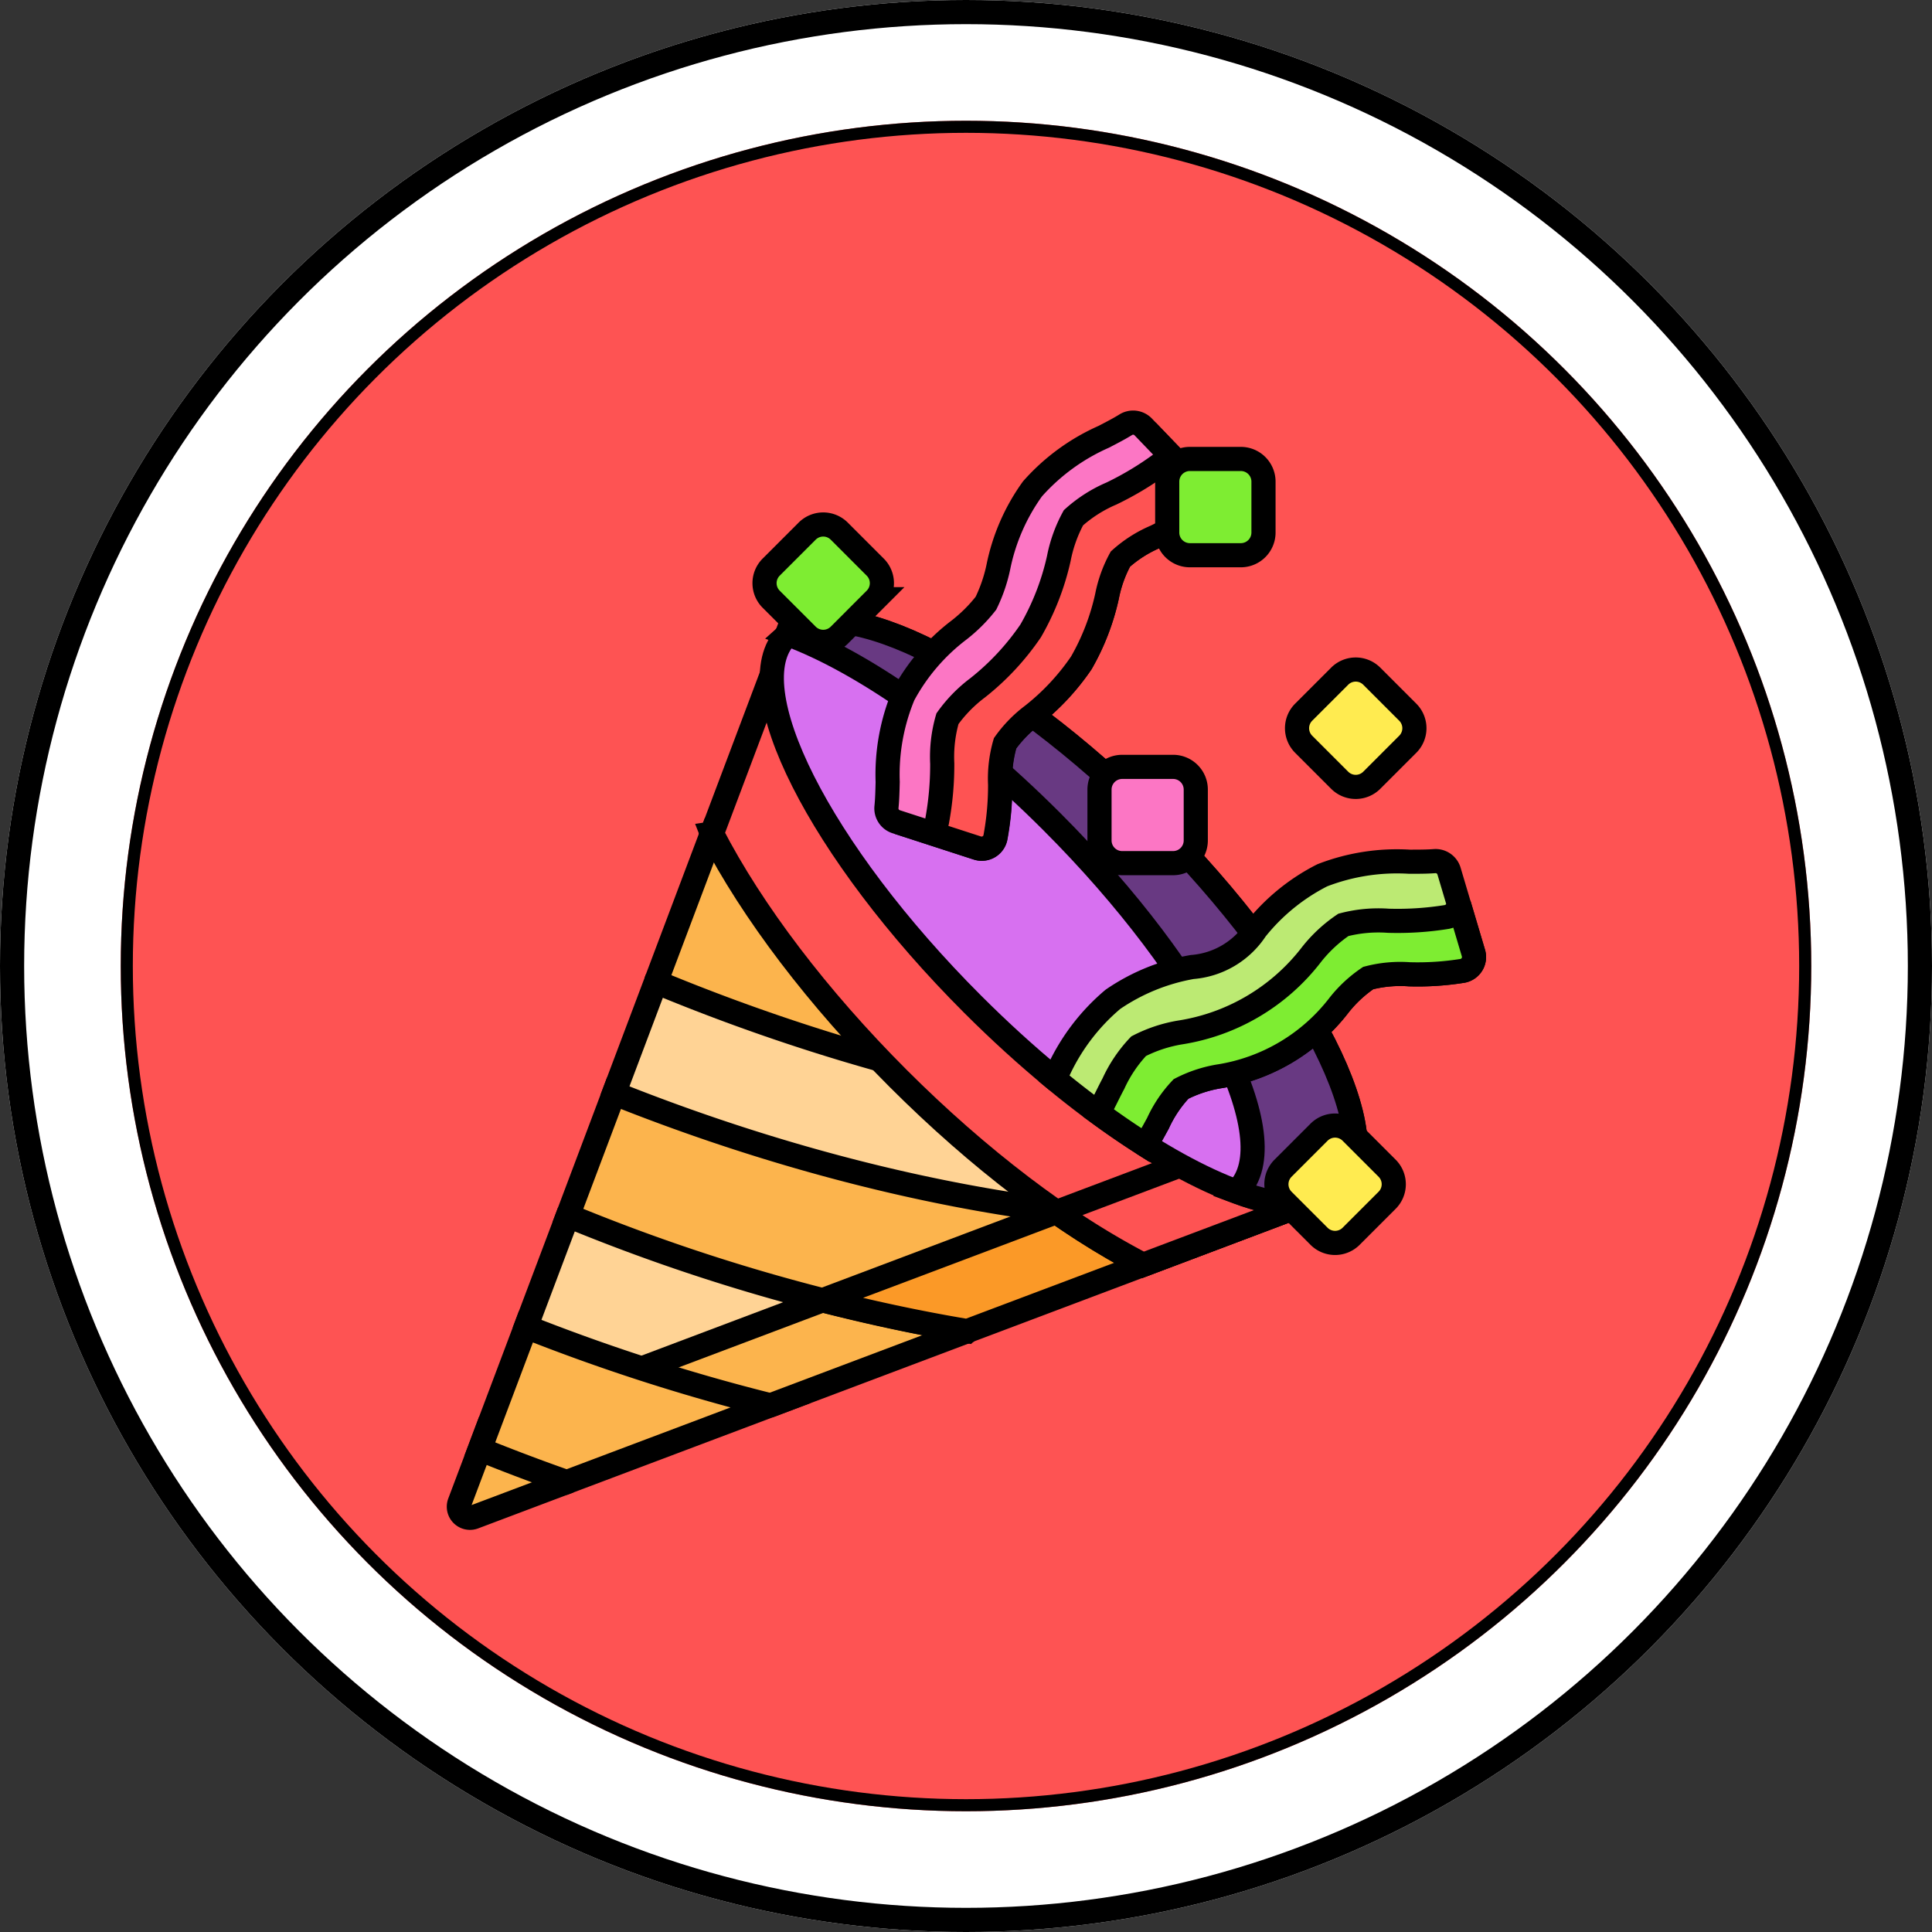
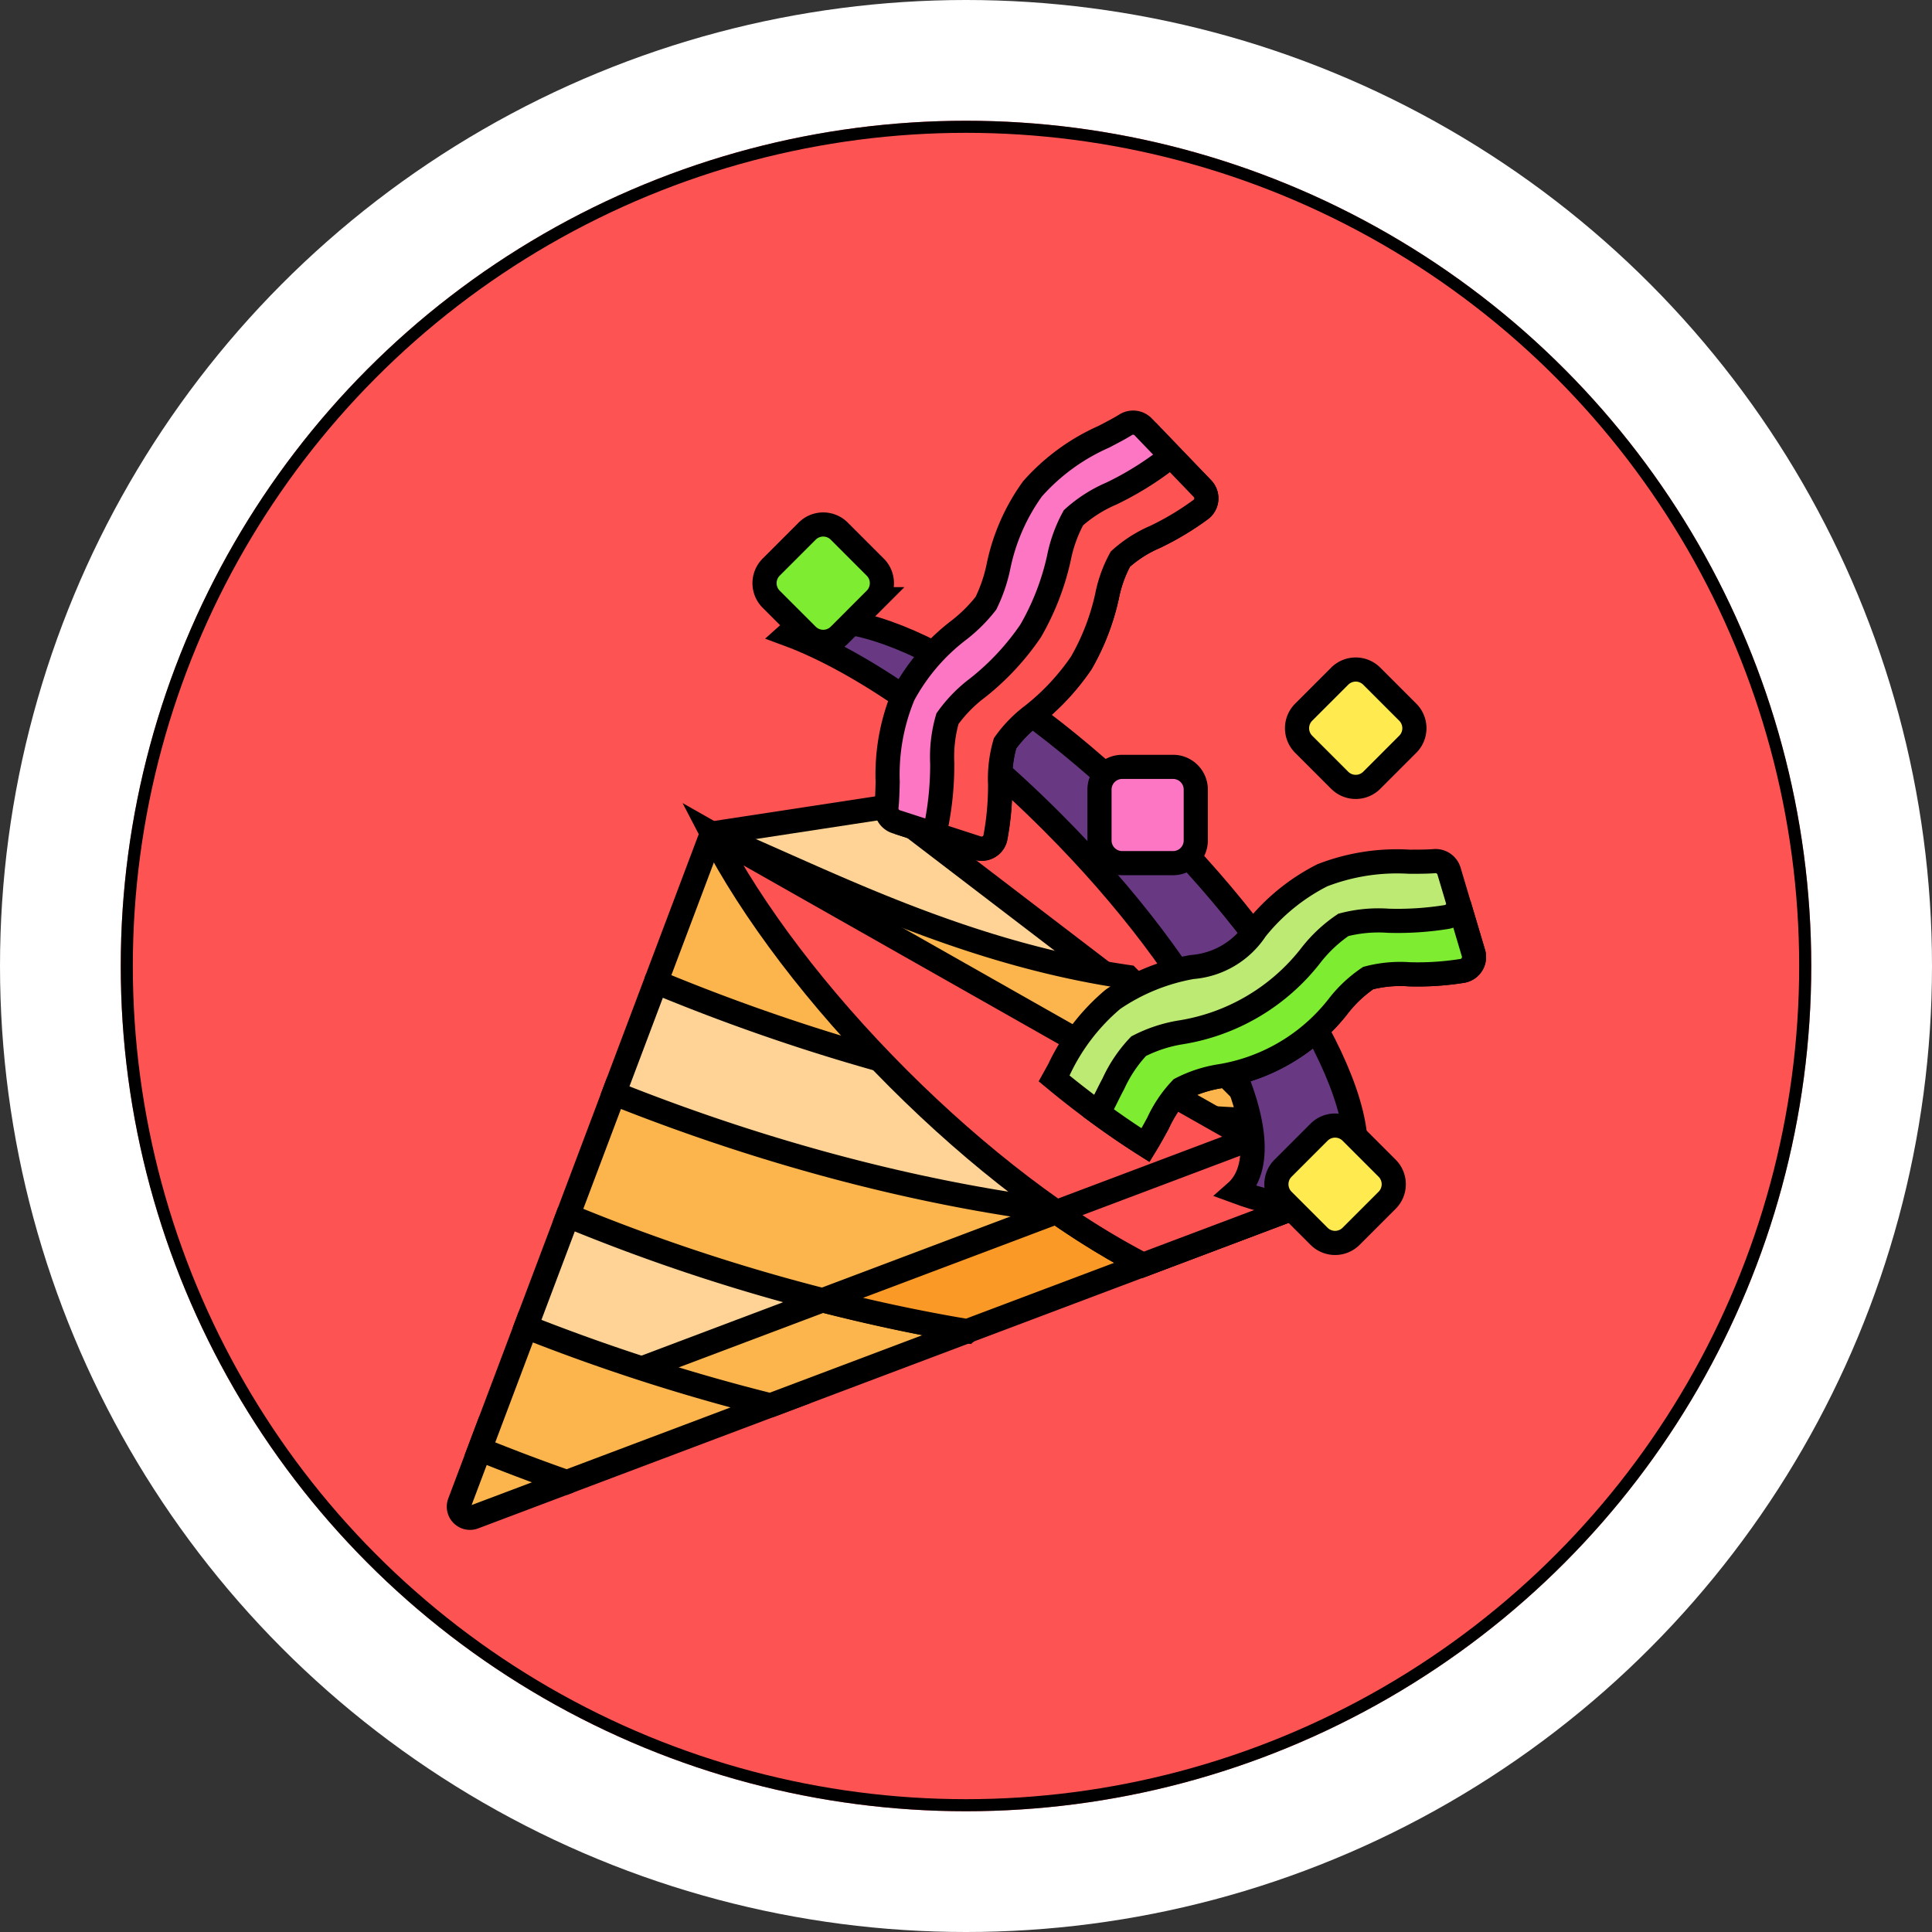
<svg xmlns="http://www.w3.org/2000/svg" width="160" height="160" viewBox="0 0 160 160">
  <rect x="0" y="0" width="160" height="160" fill="#333333" stroke="none" />
  <g id="グループ_2616" data-name="グループ 2616" transform="translate(-225 -1476)">
    <g id="楕円形_58" data-name="楕円形 58" transform="translate(225 1476)" fill="#fff" stroke="#000" stroke-width="2">
      <circle cx="80" cy="80" r="80" stroke="none" />
-       <circle cx="80" cy="80" r="79" fill="none" />
    </g>
    <g id="楕円形_57" data-name="楕円形 57" transform="translate(235 1486)" fill="#fe5353" stroke="#000" stroke-width="1">
      <circle cx="70" cy="70" r="70" stroke="none" />
      <circle cx="70" cy="70" r="69.5" fill="none" />
    </g>
    <g id="グループ_2618" data-name="グループ 2618" transform="translate(-9694.253 -7678.651)">
      <path id="パス_3765" data-name="パス 3765" d="M58.288,230.843l-4.739-1.068-3.473-7.09,3.473-9.209,7.294-5.059-3.475-5.073,3.475-9.218,7.214-5.71-2.582-6.575,14.454-2.208,30.029,22.958,5.514,9.581L92.7,217.5Z" transform="translate(9912.733 9041.839)" fill="#ffd395" stroke="#000" stroke-width="2" />
      <path id="パス_3766" data-name="パス 3766" d="M91.769,334.97l-2.106.794L66.893,341.1l-6.077,5.544-16.3,6.145h0L32.48,354.435l-4.831,4.708-7.689,2.9a.922.922,0,0,1-1.188-1.188l2.389-6.336,65.47-24.684Z" transform="translate(9938.541 8918.247)" fill="#fcb44d" stroke="#000" stroke-width="2" />
      <g id="グループ_2618-2" data-name="グループ 2618" transform="translate(9958.987 9223.68)">
        <path id="合体_21" data-name="合体 21" d="M-9958.377-9172.448q-.309-.123-.611-.246l3.822-10.14c2.817,1.114,6.042,2.3,9.595,3.452h0c3.292,1.067,6.863,2.112,10.652,3.055l-16.861,6.356,0,0C-9954.179-9170.812-9956.387-9171.65-9958.377-9172.448Zm6.685-19.594,3.819-10.132c11.46,4.586,30.058,10.5,50.152,10.687l-14.818,3.47-6.079,5.546A156.6,156.6,0,0,1-9951.692-9192.042Zm7.293-19.353,4.632-12.284c8.442,3.419,20.188,9.827,34.449,11.882l11.895,11.895C-9914.279-9200.332-9933.387-9206.811-9944.4-9211.395Z" transform="translate(9958.987 9223.68)" fill="#fcb44d" stroke="#000" stroke-width="2" />
        <path id="パス_3768" data-name="パス 3768" d="M224.625,369.526l-23.953,9.03c-4.186-.7-8.207-1.577-12-2.55l19.589-7.386a113.006,113.006,0,0,0,16.359.905Z" transform="translate(-160.303 -337.35)" fill="#fb9927" stroke="#000" stroke-width="2" />
      </g>
-       <path id="パス_3772" data-name="パス 3772" d="M189.1,145.516l0,0L172.715,151.7c-6.464-3.336-13.646-8.8-20.28-15.433s-12.1-13.82-15.433-20.283L143.178,99.6l0,0Z" transform="translate(9841.206 9107.701)" fill="#fe5353" stroke="#000" stroke-width="2" />
+       <path id="パス_3772" data-name="パス 3772" d="M189.1,145.516l0,0L172.715,151.7c-6.464-3.336-13.646-8.8-20.28-15.433s-12.1-13.82-15.433-20.283l0,0Z" transform="translate(9841.206 9107.701)" fill="#fe5353" stroke="#000" stroke-width="2" />
      <path id="パス_3773" data-name="パス 3773" d="M319.559,335.766l2.1-.792,0,0-5.137-5.137L298.1,336.782a64.568,64.568,0,0,0,7.174,4.369Z" transform="translate(9708.646 8918.245)" fill="#fe5353" stroke="#000" stroke-width="2" />
-       <path id="パス_3774" data-name="パス 3774" d="M212.147,139.865c-2.586,2.584-8.813.922-16.193-3.734l-2.664-5.081-4.9-.442c-2.245-1.849-4.515-3.909-6.756-6.15-12.682-12.682-19.58-26.345-15.408-30.517s17.837,2.725,30.519,15.406S216.319,135.691,212.147,139.865Z" transform="translate(9818.163 9113.353)" fill="#d770f0" stroke="#000" stroke-width="2" />
      <path id="パス_3775" data-name="パス 3775" d="M218.381,139.864c-1.638,1.638-4.736,1.571-8.662.118.042-.037.085-.077.125-.118,4.173-4.171-2.724-17.834-15.406-30.516-7.707-7.707-15.776-13.277-21.856-15.526,4.315-3.919,17.834,2.967,30.393,15.526C215.658,122.03,222.555,135.693,218.381,139.864Z" transform="translate(9811.928 9113.353)" fill="#683982" stroke="#000" stroke-width="2" />
      <path id="パス_3776" data-name="パス 3776" d="M228.38,26.568a10.724,10.724,0,0,1,2.283-2.339A19.413,19.413,0,0,0,234.7,19.9a19.421,19.421,0,0,0,2.131-5.524A10.722,10.722,0,0,1,237.94,11.3a10.472,10.472,0,0,1,2.89-1.843,23.5,23.5,0,0,0,3.791-2.281,1.161,1.161,0,0,0,.111-1.717l-4.9-5.1a1.16,1.16,0,0,0-1.449-.185c-.523.327-1.179.665-1.822,1a17.13,17.13,0,0,0-5.9,4.309,16.7,16.7,0,0,0-2.834,6.5,12.794,12.794,0,0,1-1.024,2.975,12.794,12.794,0,0,1-2.229,2.22,16.7,16.7,0,0,0-4.608,5.387,17.127,17.127,0,0,0-1.3,7.19c-.018.723-.035,1.461-.1,2.074a1.16,1.16,0,0,0,.8,1.223l6.729,2.184a1.161,1.161,0,0,0,1.5-.85,23.513,23.513,0,0,0,.4-4.406,10.473,10.473,0,0,1,.4-3.4Z" transform="translate(9774.101 9189.65)" fill="#fc76c4" stroke="#000" stroke-width="2" />
      <path id="パス_3777" data-name="パス 3777" d="M260.877,18.445a23.435,23.435,0,0,1-3.792,2.279,10.482,10.482,0,0,0-2.89,1.844,10.7,10.7,0,0,0-1.106,3.076,19.445,19.445,0,0,1-2.132,5.523,19.431,19.431,0,0,1-4.039,4.33,10.66,10.66,0,0,0-2.283,2.338,10.459,10.459,0,0,0-.4,3.4,23.5,23.5,0,0,1-.4,4.407,1.161,1.161,0,0,1-1.5.848l-4.035-1.309a1.237,1.237,0,0,0,.708-.874,25.686,25.686,0,0,0,.433-4.806,11.385,11.385,0,0,1,.432-3.712,11.686,11.686,0,0,1,2.489-2.55,21.21,21.21,0,0,0,4.4-4.721A21.177,21.177,0,0,0,249.1,22.5a11.692,11.692,0,0,1,1.208-3.354,11.433,11.433,0,0,1,3.15-2.008,25.779,25.779,0,0,0,4.134-2.488,1.244,1.244,0,0,0,.478-.955l2.915,3.034a1.162,1.162,0,0,1-.11,1.718Z" transform="translate(9757.844 9178.383)" fill="#fe5353" stroke="#000" stroke-width="2" />
      <path id="パス_3778" data-name="パス 3778" d="M330.826,214.056a23.422,23.422,0,0,1-4.415.288,10.517,10.517,0,0,0-3.413.312,10.783,10.783,0,0,0-2.4,2.225,15.571,15.571,0,0,1-10,5.926,10.72,10.72,0,0,0-3.1,1.032,10.46,10.46,0,0,0-1.913,2.843c-.319.583-.654,1.2-1.028,1.81a74.312,74.312,0,0,1-7.572-5.523c.139-.25.28-.506.419-.761a17.1,17.1,0,0,1,4.454-5.792,16.715,16.715,0,0,1,6.565-2.674,6.951,6.951,0,0,0,5.274-3.123,16.709,16.709,0,0,1,5.5-4.473,17.122,17.122,0,0,1,7.219-1.124c.724,0,1.462,0,2.077-.049a1.161,1.161,0,0,1,1.2.829l2.017,6.781A1.161,1.161,0,0,1,330.826,214.056Z" transform="translate(9709.563 9020.993)" fill="#bcea73" stroke="#000" stroke-width="2" />
      <path id="パス_3779" data-name="パス 3779" d="M347.869,230.662a23.45,23.45,0,0,1-4.415.288,10.529,10.529,0,0,0-3.413.312,10.766,10.766,0,0,0-2.4,2.226,15.566,15.566,0,0,1-10,5.925,10.7,10.7,0,0,0-3.1,1.033,10.436,10.436,0,0,0-1.912,2.842c-.319.583-.655,1.2-1.029,1.811q-1.906-1.2-3.9-2.665c.408-.756.946-1.892,1.236-2.418a11.387,11.387,0,0,1,2.093-3.111,11.705,11.705,0,0,1,3.391-1.13,17.041,17.041,0,0,0,10.943-6.482,11.772,11.772,0,0,1,2.622-2.434,11.51,11.51,0,0,1,3.734-.341,25.63,25.63,0,0,0,4.83-.315,1.262,1.262,0,0,0,1.007-1.053l1.2,4.039A1.161,1.161,0,0,1,347.869,230.662Z" transform="translate(9692.521 9004.387)" fill="#7eed32" stroke="#000" stroke-width="2" />
      <path id="パス_3780" data-name="パス 3780" d="M170.792,53.818l-2.98,2.98a1.879,1.879,0,0,1-2.658,0l-2.981-2.98a1.879,1.879,0,0,1,0-2.658l2.98-2.98a1.879,1.879,0,0,1,2.658,0l2.98,2.98a1.879,1.879,0,0,1,0,2.658Z" transform="translate(9820.946 9150.458)" fill="#7eed32" stroke="#000" stroke-width="2" />
-       <path id="パス_3781" data-name="パス 3781" d="M355.96,24.956h-4.215a1.879,1.879,0,0,1-1.879-1.879V18.861a1.879,1.879,0,0,1,1.879-1.879h4.215a1.879,1.879,0,0,1,1.879,1.879v4.215A1.879,1.879,0,0,1,355.96,24.956Z" transform="translate(9666.051 9175.677)" fill="#7eed32" stroke="#000" stroke-width="2" />
      <path id="パス_3782" data-name="パス 3782" d="M419.728,121.621l-2.98,2.98a1.879,1.879,0,0,1-2.658,0l-2.98-2.98a1.879,1.879,0,0,1,0-2.658l2.98-2.98a1.879,1.879,0,0,1,2.658,0l2.98,2.98A1.879,1.879,0,0,1,419.728,121.621Z" transform="translate(9616.109 9094.667)" fill="#ffeb50" stroke="#000" stroke-width="2" />
      <path id="パス_3783" data-name="パス 3783" d="M326.2,162.816v4.215a1.879,1.879,0,0,1-1.879,1.879h-4.215a1.879,1.879,0,0,1-1.879-1.879v-4.215a1.879,1.879,0,0,1,1.879-1.879h4.215A1.88,1.88,0,0,1,326.2,162.816Z" transform="translate(9692.082 9057.223)" fill="#fc76c4" stroke="#000" stroke-width="2" />
      <path id="パス_3784" data-name="パス 3784" d="M410.081,334.815l-2.98,2.98a1.879,1.879,0,0,1-2.658,0l-2.98-2.98a1.879,1.879,0,0,1,0-2.658l2.98-2.98a1.879,1.879,0,0,1,2.658,0l2.98,2.98A1.879,1.879,0,0,1,410.081,334.815Z" transform="translate(9624.047 8919.239)" fill="#ffeb50" stroke="#000" stroke-width="2" />
    </g>
  </g>
</svg>